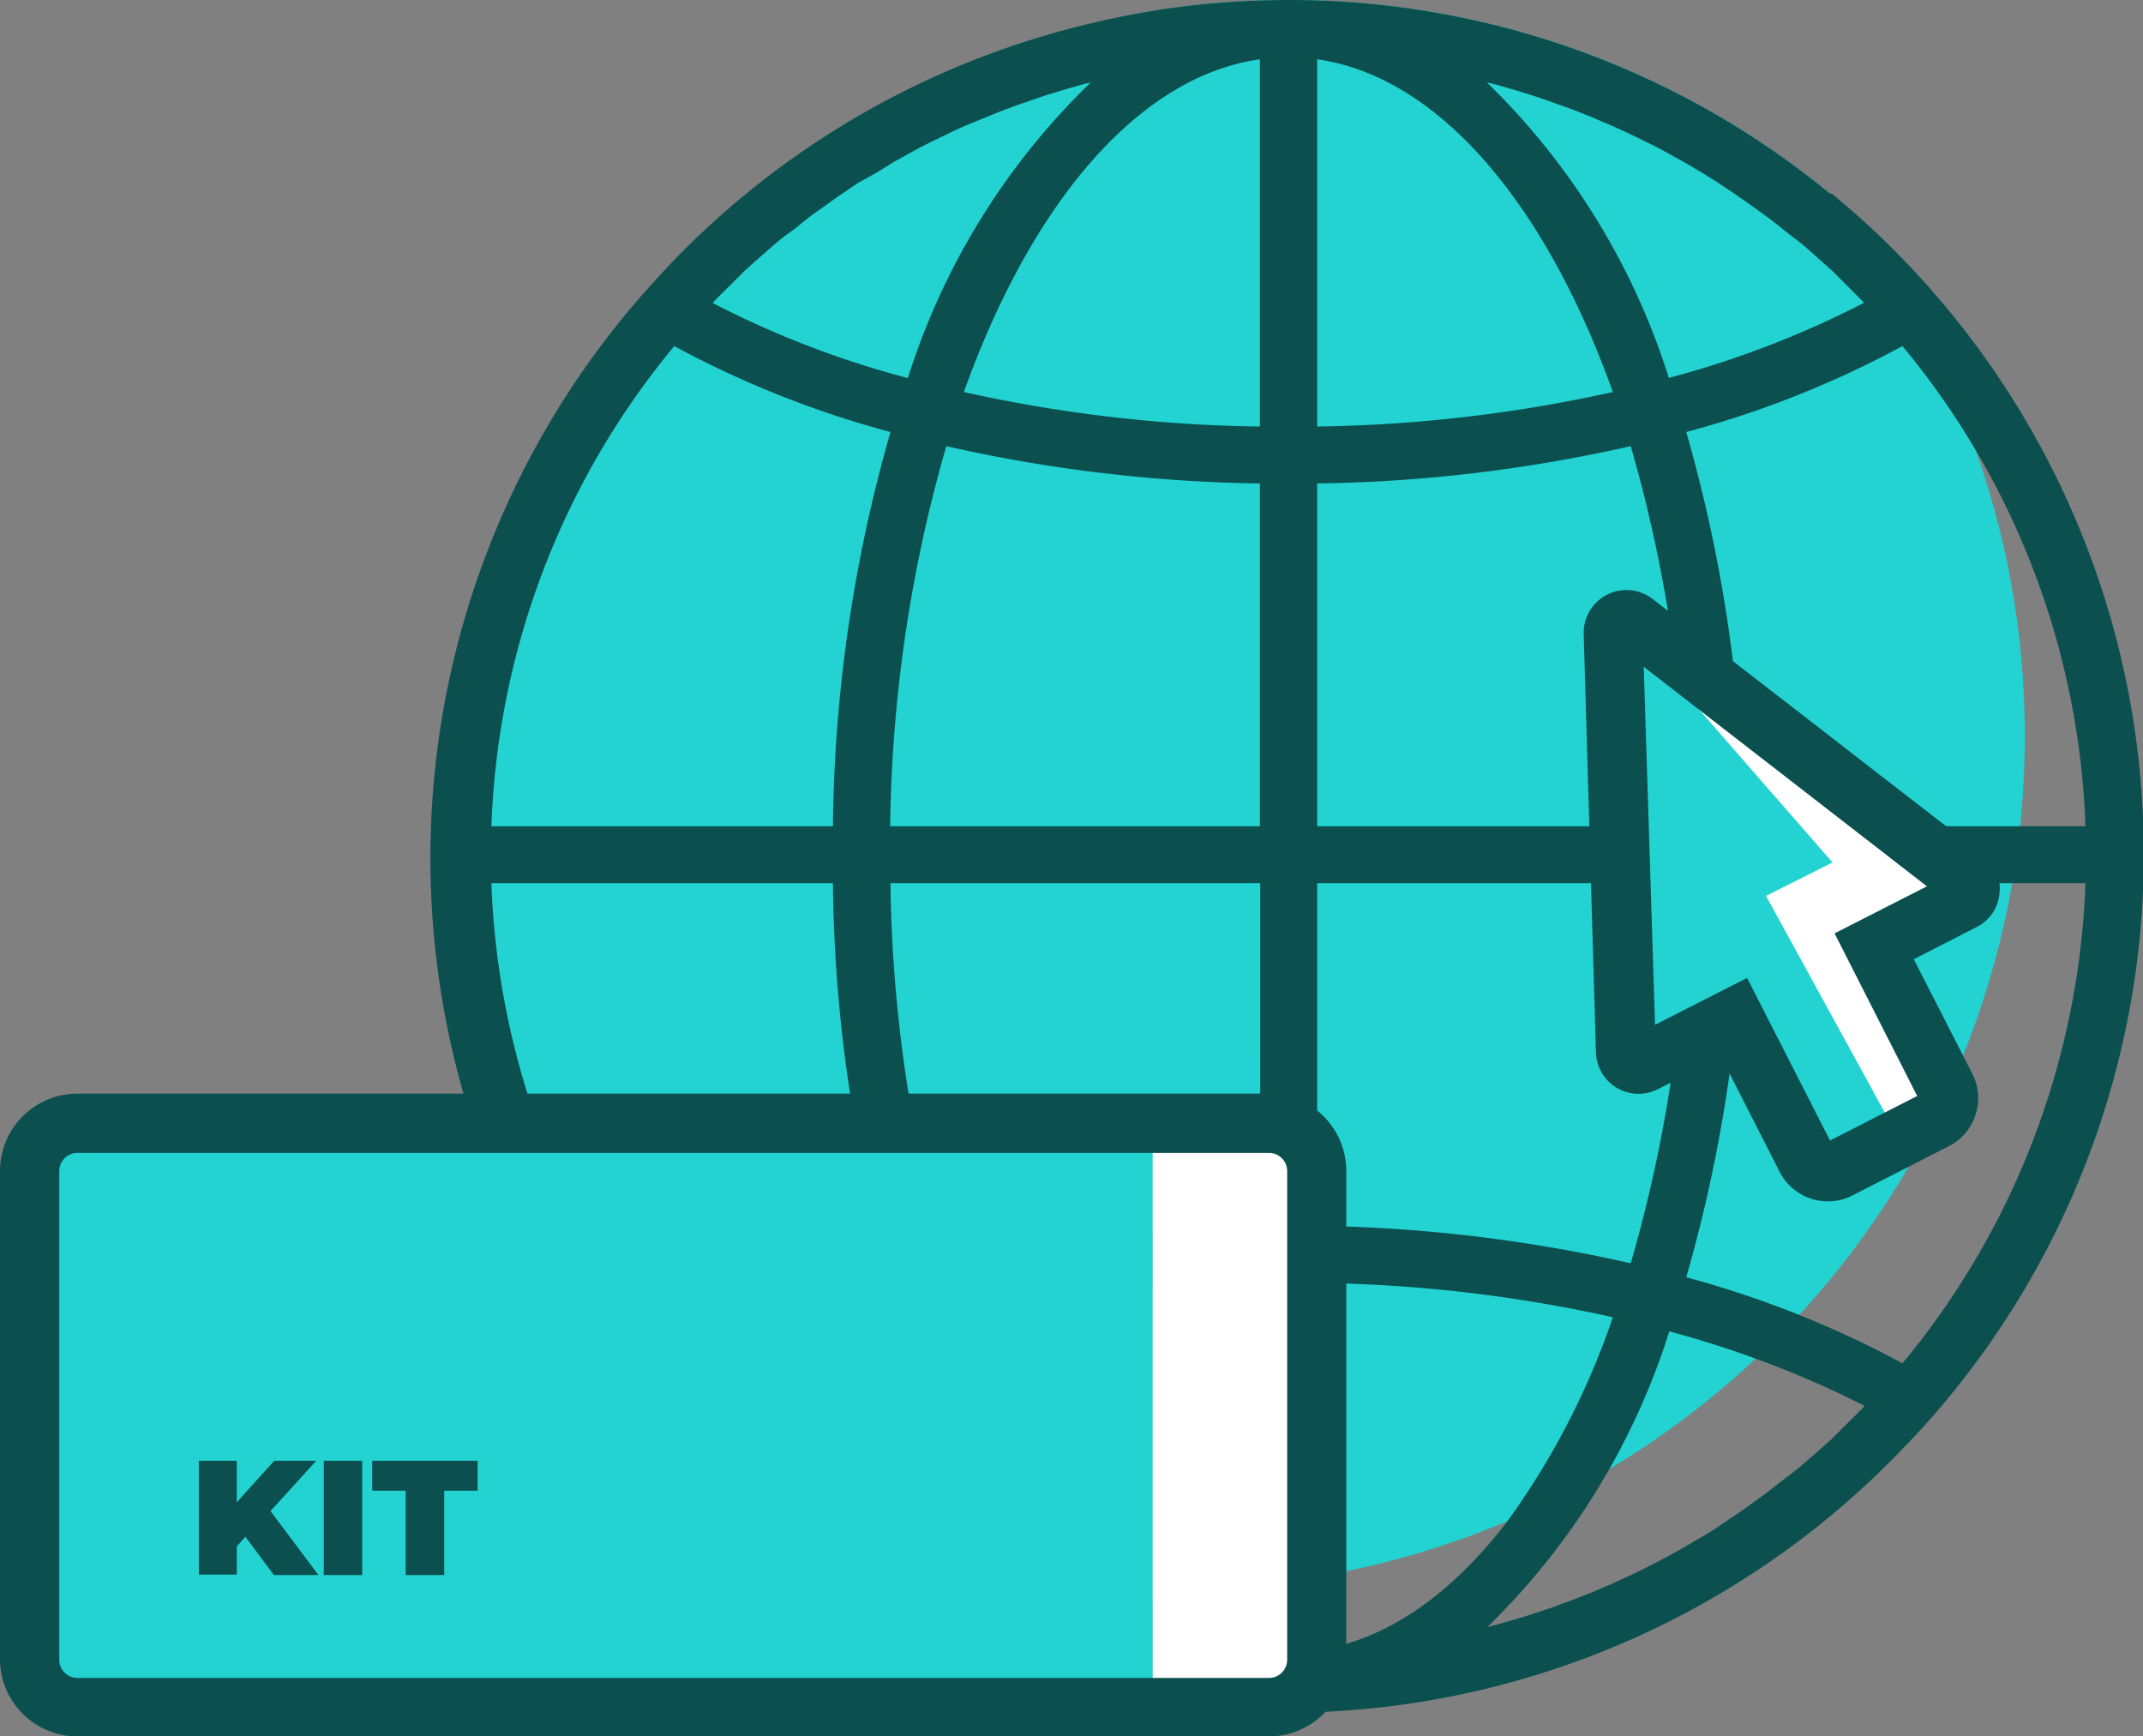
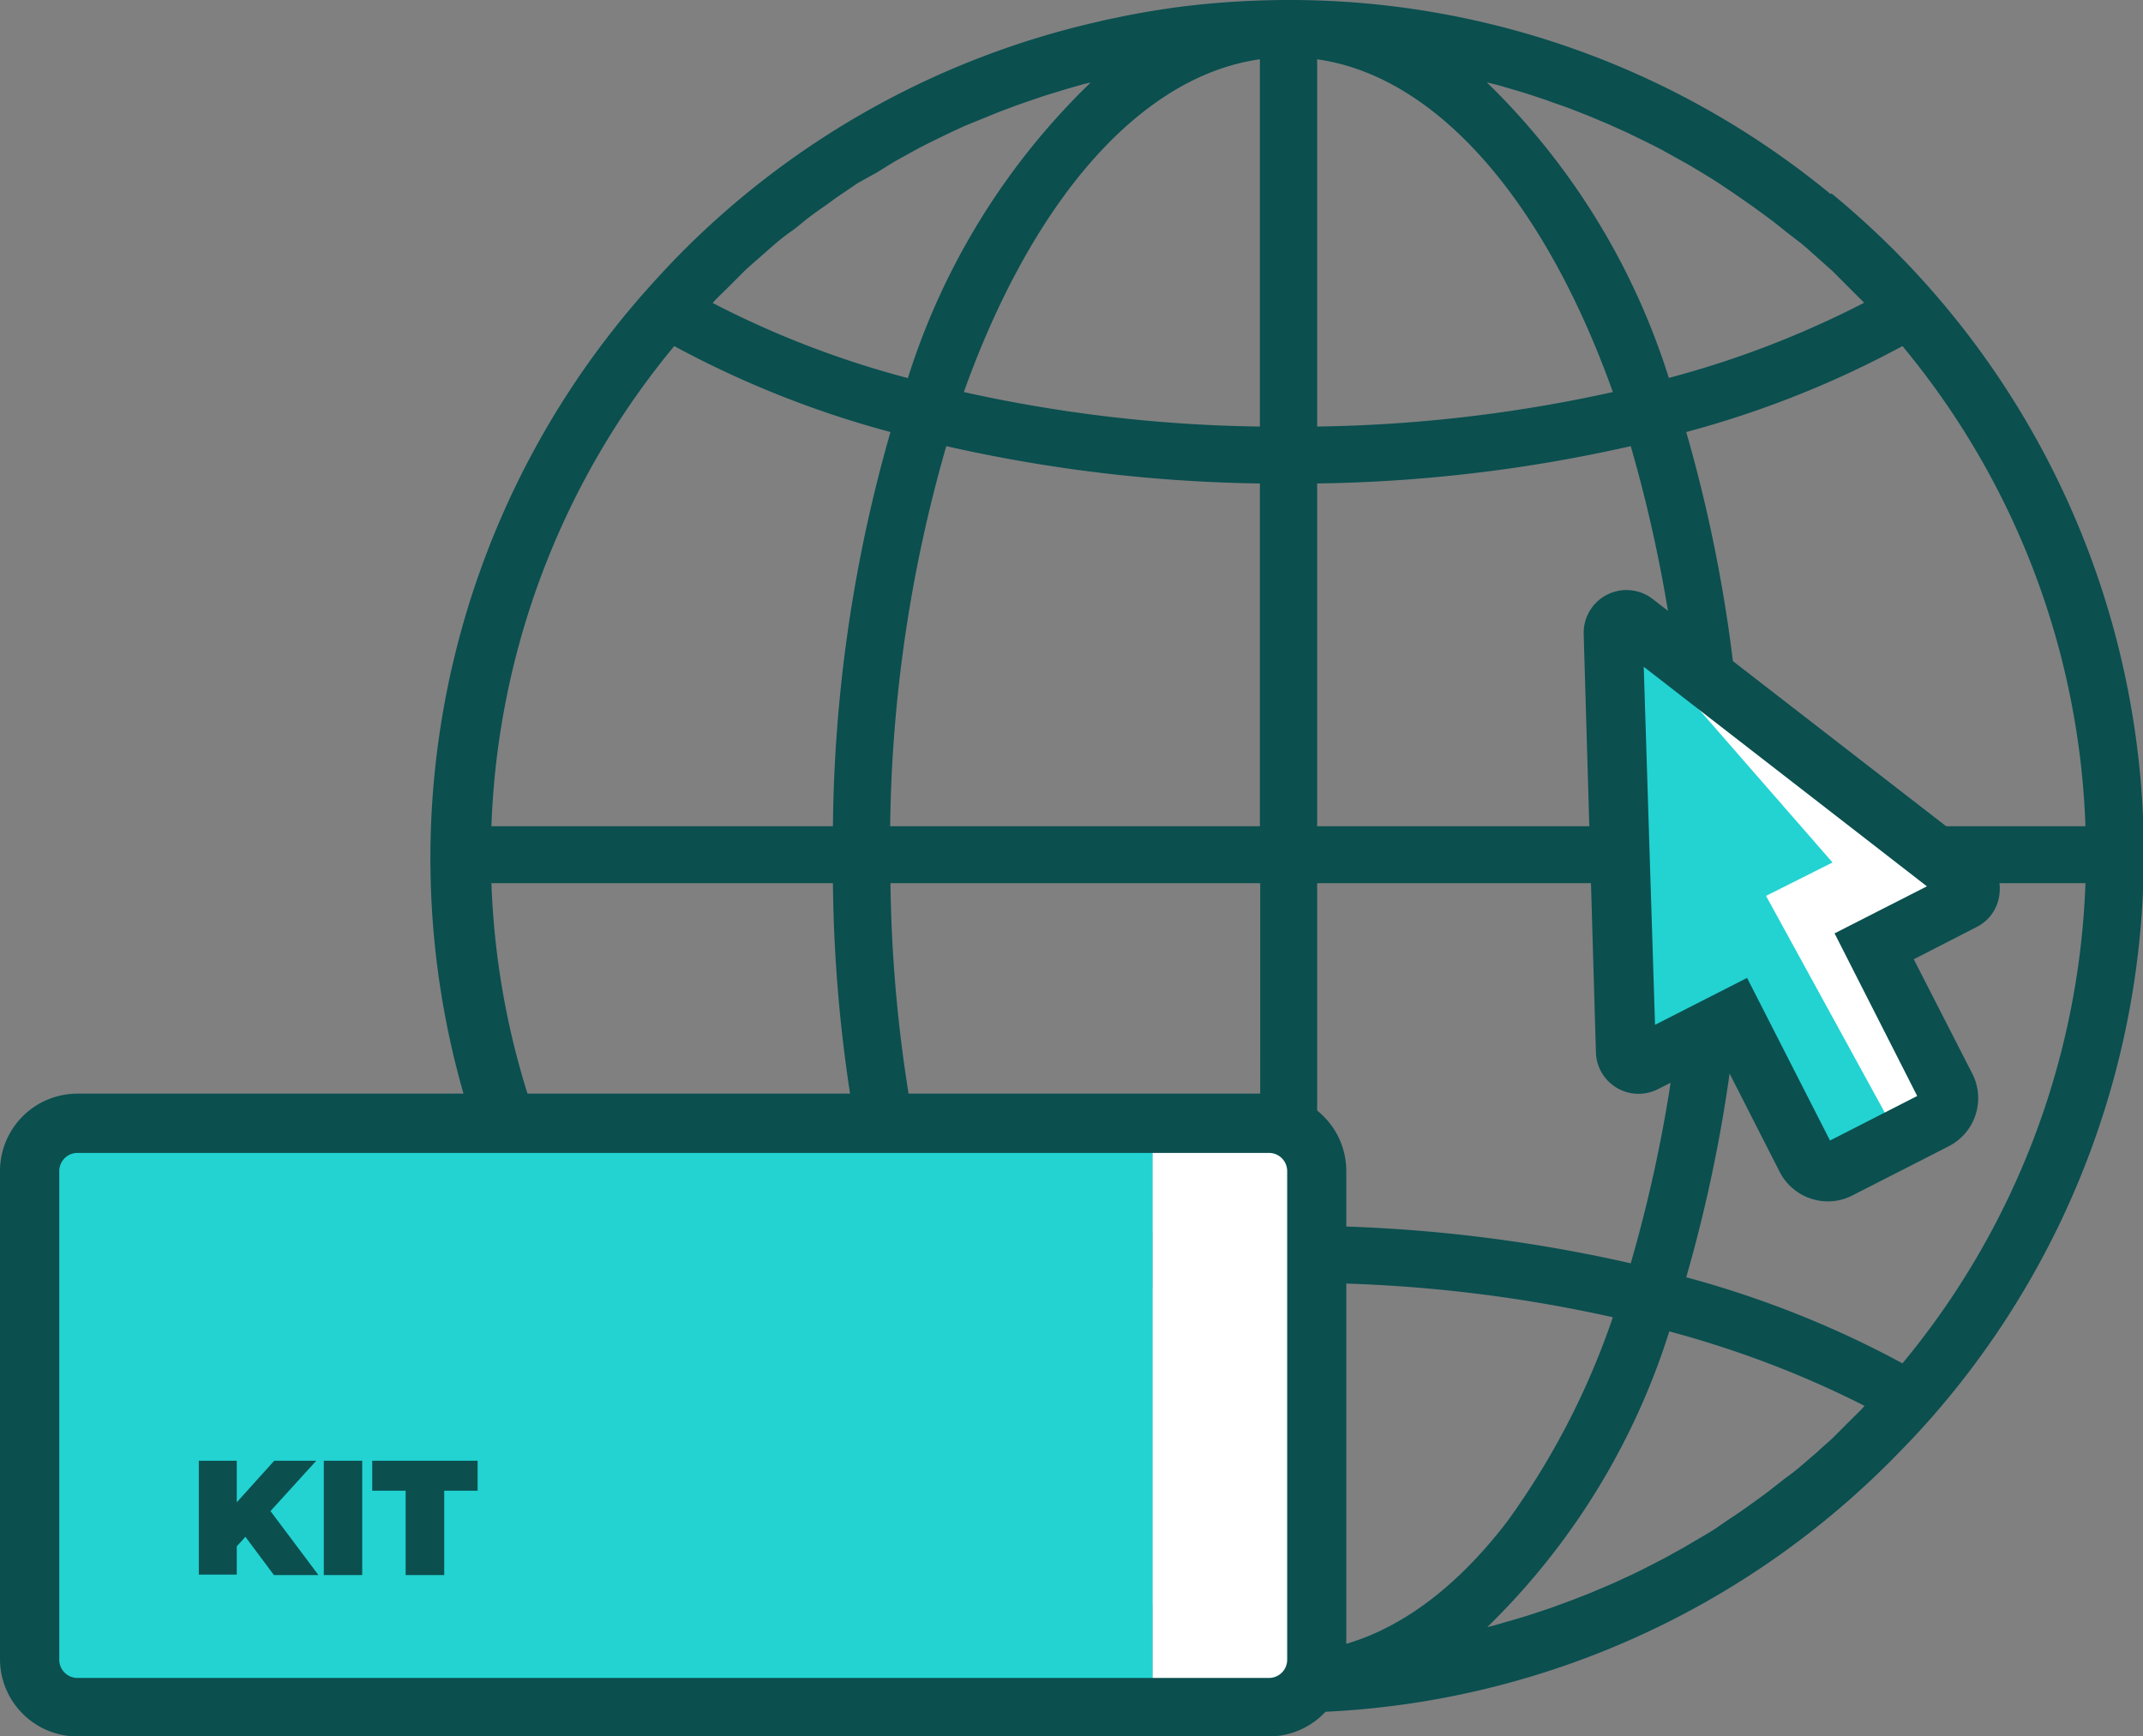
<svg xmlns="http://www.w3.org/2000/svg" width="136.67" height="110.73" viewBox="0 0 136.67 110.73">
  <rect x="0" y="0" width="136.67" height="110.73" fill="#808080" stroke="none" />
-   <path d="M129.13,47a54.7,54.7,0,0,1-.3,5.73c-.13,1.21-.3,2.43-.51,3.63A54.43,54.43,0,0,1,115.6,82.9c-.28.32-.57.64-.86.95s-.75.81-1.14,1.2c-.53.54-1.08,1.07-1.63,1.59A54.81,54.81,0,0,1,96.14,97,54.49,54.49,0,0,1,84,100.54c-1.21.21-2.41.38-3.63.5a54.41,54.41,0,0,1-8.17.23q-2.78-.13-5.53-.54a55,55,0,0,1-11.12-2.89,54.51,54.51,0,0,1-15.4-8.92,54.52,54.52,0,0,1,1.06-70.35c.66-.74,1.32-1.46,2-2.16a54.38,54.38,0,0,1,26.86-15c.33-.08.67-.16,1-.22A51.64,51.64,0,0,1,76.32.31,57,57,0,0,1,82.16,0a54.26,54.26,0,0,1,34.59,12.38A54.22,54.22,0,0,1,129.13,47Z" fill="#22d3d2" />
  <path d="M116.75,12.38A54.26,54.26,0,0,0,82.16,0a57,57,0,0,0-5.84.31,51.64,51.64,0,0,0-5.27.85c-.33.06-.67.14-1,.22a54.38,54.38,0,0,0-26.86,15c-.68.7-1.34,1.42-2,2.16a54.5,54.5,0,0,0,80,74c.69-.7,1.35-1.41,2-2.15a54.49,54.49,0,0,0-6.39-78.06ZM133,52.69H111.21a94.23,94.23,0,0,0-3.67-25.14,63.36,63.36,0,0,0,13.79-5.48A50.66,50.66,0,0,1,133,52.69ZM95.26,5.36c.38.09.76.21,1.14.32s.92.27,1.37.42.76.25,1.14.39.9.31,1.34.48l1.12.44,1.3.55,1.11.5,1.27.62c.36.18.73.36,1.09.56l1.22.68c.37.2.71.41,1.06.62s.79.48,1.19.74l1,.67,1.15.8,1,.73c.38.28.74.57,1.11.87l1,.77c.36.3.71.62,1.06.93l.92.82,1,1,.87.87a1.29,1.29,0,0,1,.16.17,61.61,61.61,0,0,1-12.45,4.79A45.14,45.14,0,0,0,94.82,5.25ZM84,3.78C91.76,4.88,98.57,13,102.86,25A93,93,0,0,1,84,27.2Zm0,27.05a96.34,96.34,0,0,0,20-2.38,91.18,91.18,0,0,1,3.58,24.24H84Zm0,25.49h23.6A91.24,91.24,0,0,1,104,80.56a96.43,96.43,0,0,0-20-2.39Zm-3.63,0V78.17a95.68,95.68,0,0,0-20,2.39,91.24,91.24,0,0,1-3.58-24.24Zm-23.6-3.63a91.18,91.18,0,0,1,3.58-24.24,96.34,96.34,0,0,0,20,2.38V52.69ZM80.35,3.78V27.2A92.3,92.3,0,0,1,61.47,25C65.76,13,72.57,4.88,80.35,3.78ZM45.61,19.14c.29-.3.59-.58.88-.87l1-1c.3-.28.62-.56.93-.83l1.06-.93c.31-.26.64-.52,1-.77s.73-.59,1.1-.87.67-.49,1-.72.75-.55,1.13-.8l1-.68L55.92,11,57,10.33l1.21-.67c.36-.2.73-.39,1.09-.57l1.25-.61c.37-.17.74-.35,1.12-.51L63,7.43c.38-.16.75-.31,1.13-.45s.88-.33,1.33-.48l1.14-.39,1.37-.42,1.15-.33.44-.1A45,45,0,0,0,57.9,24.11a60.44,60.44,0,0,1-12.45-4.79ZM43,22.07a63.36,63.36,0,0,0,13.79,5.48,94.23,94.23,0,0,0-3.67,25.14H31.34A50.73,50.73,0,0,1,43,22.07ZM31.34,56.32H53.12a94.16,94.16,0,0,0,3.67,25.13A63.39,63.39,0,0,0,43,86.94,50.77,50.77,0,0,1,31.34,56.32Zm37.72,47.33c-.37-.09-.75-.21-1.13-.33s-.92-.26-1.37-.41l-1.14-.39c-.45-.16-.9-.31-1.34-.48L63,101.59l-1.3-.54-1.11-.51-1.27-.61-1.09-.56L57,98.69c-.37-.2-.71-.41-1.06-.62l-.38-.23-.81-.51-1-.67-1.15-.81-1-.73c-.38-.28-.74-.57-1.11-.87l-1-.77c-.36-.3-.71-.62-1.06-.93s-.62-.54-.92-.82l-1-1c-.29-.28-.59-.57-.87-.87a1.29,1.29,0,0,1-.16-.17A61.61,61.61,0,0,1,57.89,84.9a45.16,45.16,0,0,0,8.76,15.83q1.35,1.58,2.85,3Zm11.29,1.58a16.17,16.17,0,0,1-8.17-4c-4.31-3.69-8-9.7-10.71-17.24a91.61,91.61,0,0,1,18.88-2.22Zm3.63,0V81.81A91.61,91.61,0,0,1,102.86,84,49.06,49.06,0,0,1,96.14,97C92.6,101.64,88.45,104.59,84,105.23Zm34.74-15.36-.88.87-1,1c-.3.28-.62.54-.92.83l-1.07.92c-.31.27-.64.52-1,.78l-1.1.86c-.33.25-.67.49-1,.73s-.75.54-1.13.79-.69.46-1,.68-.78.5-1.18.73l-1.07.63-1.21.67-1.09.56c-.41.21-.83.42-1.25.61s-.74.35-1.12.51l-1.29.55-1.13.44-1.33.49-1.14.38c-.46.15-.91.29-1.37.42l-1.15.33-.44.11a45.31,45.31,0,0,0,11.61-18.86q2.8.75,5.54,1.75a62.42,62.42,0,0,1,6.91,3Zm2.61-2.93a62.65,62.65,0,0,0-6.59-3.09,64.65,64.65,0,0,0-7.2-2.4,94.16,94.16,0,0,0,3.67-25.13H133A50.77,50.77,0,0,1,121.33,86.94Z" fill="#0b4f4f" />
  <rect x="1.89" y="71.63" width="71.63" height="37.21" fill="#22d3d2" />
  <rect x="73.51" y="71.63" width="10.47" height="37.21" fill="#fff" />
  <path d="M80.94,110.73h-76A4.94,4.94,0,0,1,0,105.8V74.67a4.94,4.94,0,0,1,4.93-4.93h76a4.94,4.94,0,0,1,4.93,4.93V105.8A4.94,4.94,0,0,1,80.94,110.73Zm-76-37.21a1.16,1.16,0,0,0-1.16,1.15V105.8A1.16,1.16,0,0,0,4.93,107h76a1.16,1.16,0,0,0,1.16-1.16V74.67a1.16,1.16,0,0,0-1.16-1.15Z" fill="#0b4f4f" />
  <path d="M15.65,98l-.55.61v1.8H12.68V93.15H15.1V95.8l2.39-2.65h2.68l-2.92,3.21,3.06,4.08H17.47Z" fill="#0b4f4f" />
  <path d="M20.65,93.15H23.1v7.29H20.65Z" fill="#0b4f4f" />
  <path d="M25.87,95.06H23.74V93.15h6.72v1.91H28.33v5.38H25.87Z" fill="#0b4f4f" />
  <path d="M125.21,57.44l-5.69,2.9,4.58,9a1.56,1.56,0,0,1-.69,2.1l-2.29,1.18-3.84,2a1.55,1.55,0,0,1-2.1-.68l-4.58-9-5.69,2.9a.83.83,0,0,1-1.21-.71l-.84-26.71a.83.83,0,0,1,1.34-.69L125.34,56A.84.84,0,0,1,125.21,57.44Z" fill="#22d3d2" />
  <path d="M125.21,57.44l-5.69,2.9,4.58,9a1.56,1.56,0,0,1-.69,2.1l-2.29,1.18-8.49-15.49L116.87,55,103.4,39.56a.81.81,0,0,1,.8.12L125.34,56A.84.84,0,0,1,125.21,57.44Z" fill="#fff" />
  <path d="M116.58,76.61a3.46,3.46,0,0,1-3.08-1.88l-3.72-7.3-4,2a2.72,2.72,0,0,1-4-2.33L101,40.42a2.73,2.73,0,0,1,4.39-2.23l21.13,16.36a2.69,2.69,0,0,1,1,2.4,2.66,2.66,0,0,1-1.47,2.17h0l-4,2.05,3.73,7.29a3.44,3.44,0,0,1-1.51,4.64l-6.13,3.13A3.39,3.39,0,0,1,116.58,76.61Zm-5.16-14.25,5.29,10.37,5.56-2.84L117,59.52l5.89-3-18.06-14,.72,22.83Zm12.93-6.6Z" fill="#0b4f4f" />
</svg>